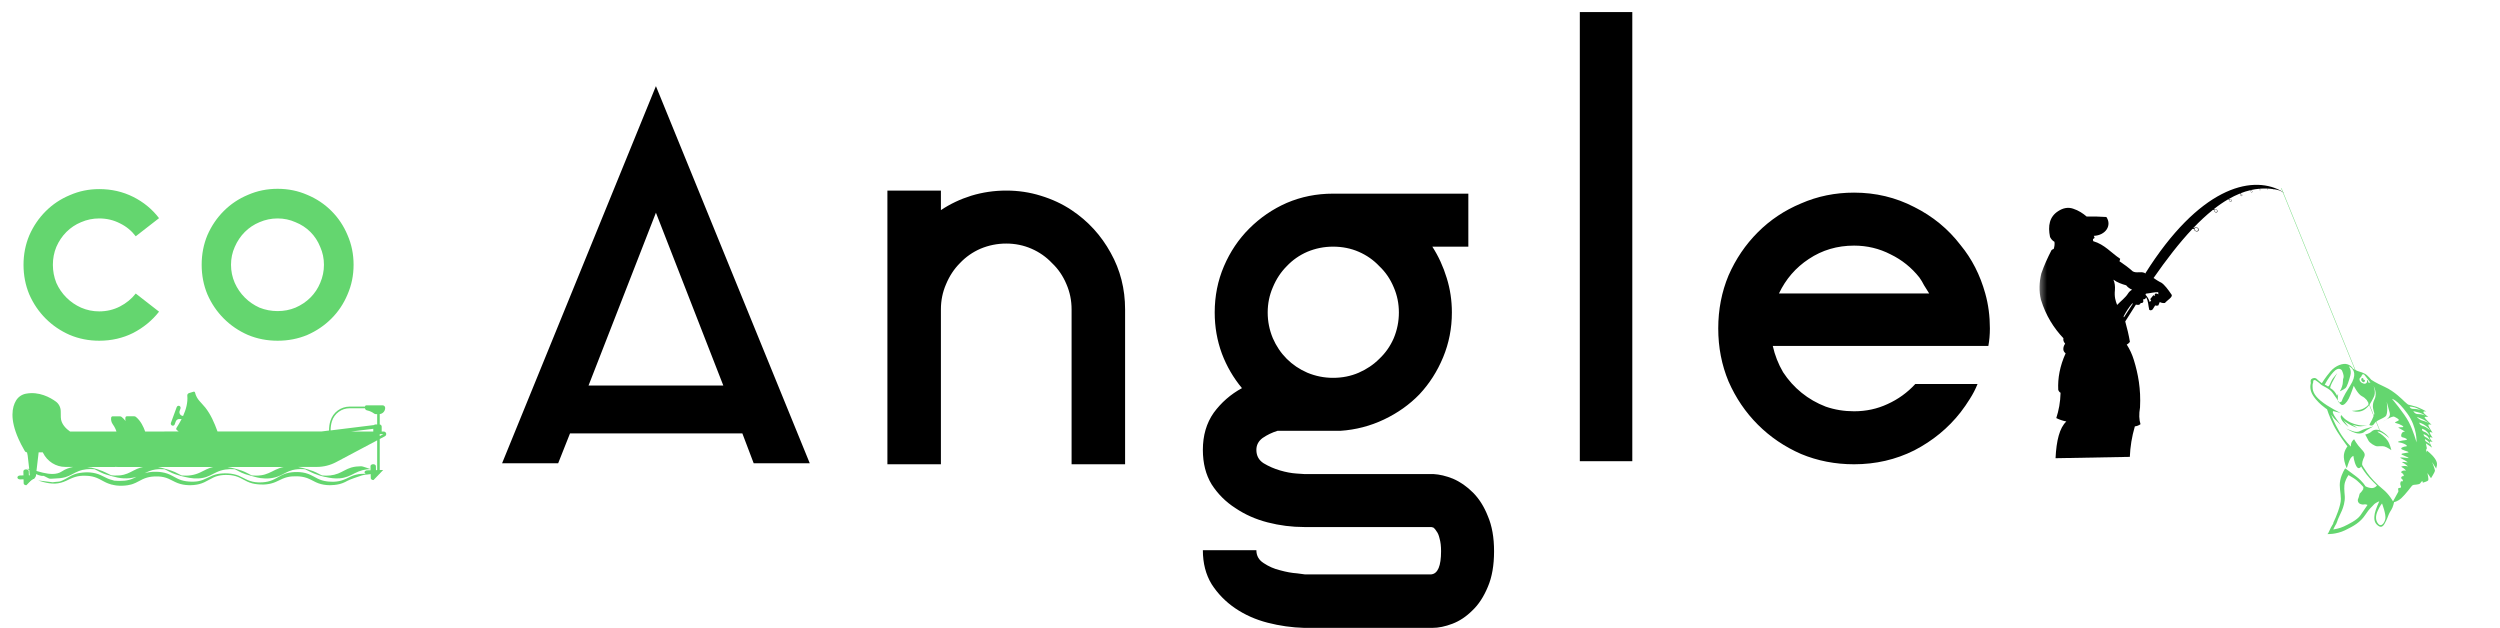
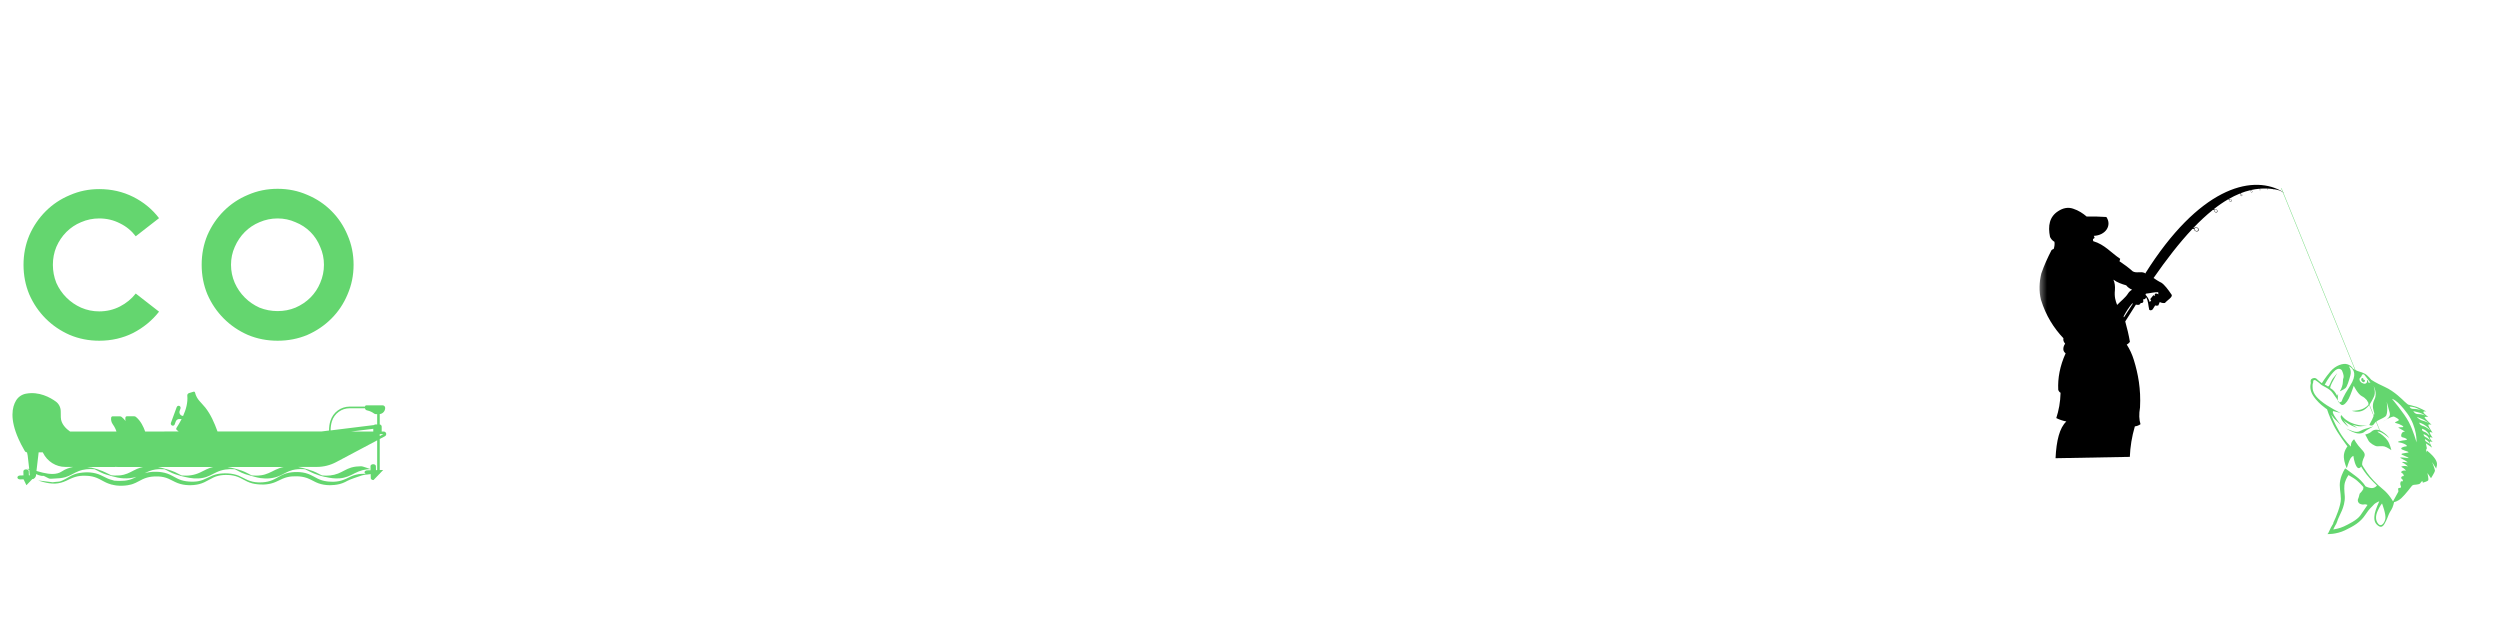
<svg xmlns="http://www.w3.org/2000/svg" width="378" height="95" viewBox="0 0 378 95" fill="none">
  <mask id="mask0_1_7874" style="mask-type:alpha" maskUnits="userSpaceOnUse" x="308" y="0" width="70" height="89">
    <rect x="308.376" width="69.624" height="88.219" fill="#AFE777" />
  </mask>
  <g mask="url(#mask0_1_7874)">
    <path fill-rule="evenodd" clip-rule="evenodd" d="M354.064 60.691C354.064 60.691 353.535 61.087 353.491 60.62C353.447 60.161 353.526 59.544 353.526 59.544L353.368 59.861C353.368 59.861 353.191 59.465 352.927 59.156C352.662 58.847 352.327 58.68 352.327 58.68C352.327 58.68 352.301 58.45 352.592 57.886C352.874 57.33 353.394 56.404 353.394 56.404C353.394 56.404 353.156 56.678 352.759 57.189C352.363 57.692 352.213 58.627 351.913 58.389C351.613 58.15 351.499 58.186 351.499 58.186C351.499 58.186 351.957 57.189 352.812 56.254C353.658 55.319 354.099 56.007 354.099 56.007C354.099 56.007 354.311 56.457 354.355 56.828C354.399 57.198 354.24 57.136 354.249 57.674C354.258 58.203 353.976 58.803 353.976 58.803L353.773 59.173C353.773 59.173 354.381 58.909 354.637 58.68C354.892 58.459 355.148 57.577 355.377 56.766C355.598 55.954 355.139 55.381 355.139 55.381C355.139 55.381 355.457 55.496 355.624 55.716C355.792 55.937 356.444 56.607 355.316 58.362C354.161 60.126 354.064 60.691 354.064 60.691ZM354.037 62.772C354.037 62.772 353.773 62.851 354.02 63.389C354.267 63.927 355.104 64.554 355.104 64.554L354.302 63.495C354.302 63.495 354.452 63.707 355.113 64.104C355.765 64.501 356.453 64.704 356.453 64.704L355.633 64.192C355.633 64.192 355.756 64.254 356.417 64.412C357.087 64.571 357.978 64.28 357.978 64.28C357.978 64.28 357.29 64.527 355.915 64.086C354.531 63.636 354.037 62.772 354.037 62.772ZM357.616 65.7C357.616 65.7 357.942 66.256 358.101 66.6C358.26 66.944 359.062 67.473 359.432 67.482C359.802 67.491 360.173 67.411 360.543 67.508C360.913 67.605 361.574 68.064 361.574 68.064C361.574 68.064 361.371 67.173 361.028 66.653C360.684 66.132 359.987 65.568 359.644 65.4C359.309 65.233 359.547 65.136 360.067 65.391C360.596 65.656 361.274 66.256 361.274 66.256C361.274 66.256 361.274 66.256 361.045 65.965C360.816 65.674 360.27 65.277 359.935 65.1C359.6 64.933 358.965 64.88 358.604 65.224C358.251 65.577 357.616 65.7 357.616 65.7ZM358.136 64.686L358.85 64.474C358.85 64.474 358.269 64.792 357.863 65.03C357.458 65.268 357.431 65.515 356.708 65.55C355.986 65.586 354.707 64.774 354.707 64.774C354.707 64.774 355.157 64.995 355.677 65.171C356.197 65.347 356.514 65.365 356.92 65.136C357.325 64.898 358.136 64.686 358.136 64.686ZM350.097 57.489C350.097 57.489 349.745 57.357 349.753 57.709C349.762 58.062 349.665 57.798 349.657 58.362C349.648 58.927 349.718 59.623 350.873 60.585C352.028 61.555 353.914 62.446 353.914 62.446L352.795 62.155C352.795 62.155 352.574 62.216 352.9 62.781C353.227 63.337 353.932 64.263 353.932 64.263L352.927 63.284L352.468 62.702C352.468 62.702 352.9 63.883 353.729 65.303C354.558 66.723 355.465 67.526 355.465 67.526C355.465 67.526 355.421 67.156 355.562 66.873C355.703 66.591 355.941 66.406 355.941 66.406C355.941 66.406 356.312 67.156 357.052 67.923C357.793 68.681 357.537 68.911 357.325 69.413C357.114 69.925 357.158 70.295 357.158 70.295C357.158 70.295 357.369 70.71 357.89 71.451C358.41 72.192 359.282 73.153 360.278 73.956C361.274 74.758 361.821 75.817 361.821 75.817C361.821 75.817 362.509 74.582 362.614 74.37C362.72 74.158 362.394 73.779 362.826 73.77C363.249 73.761 362.888 73.365 362.923 73.118C362.958 72.871 362.985 72.712 363.196 72.774C363.399 72.835 363.328 72.483 363.134 72.386C362.949 72.289 363.108 71.98 363.328 71.998C363.549 72.024 363.452 71.662 363.152 71.513C362.852 71.362 363.328 71.072 363.663 71.151C363.998 71.23 363.399 70.754 363.134 70.622C362.87 70.489 363.663 70.392 363.981 70.507C364.298 70.622 363.584 70.093 363.284 69.942C362.985 69.793 363.487 69.828 363.91 69.907C364.342 69.987 363.381 69.466 363.011 69.281C362.632 69.096 363.399 69.166 364.007 69.255C364.624 69.343 363.522 68.919 363.178 68.752C362.843 68.584 363.584 68.514 364.042 68.434C364.501 68.355 363.61 68.179 363.196 67.967C362.782 67.764 363.425 67.508 363.813 67.491C364.201 67.464 363.505 66.988 362.799 66.9C362.094 66.811 363.24 66.591 363.734 66.538C364.236 66.476 363.637 66.185 363.24 66.115C362.852 66.053 363.143 65.189 363.522 65.286C363.892 65.383 363.029 64.862 362.729 64.721C362.429 64.571 362.817 64.633 363.267 64.589C363.707 64.545 362.773 64.077 362.306 63.98C361.839 63.883 362.429 63.733 362.65 63.584C362.87 63.434 362.341 63.169 362.006 63.001C361.671 62.834 359.811 64.024 360.543 63.601C361.274 63.178 361.451 62.825 361.31 62.366C361.169 61.899 360.869 60.743 360.869 60.743C360.869 60.743 361.151 62.596 360.675 62.966C360.199 63.345 359.3 63.548 358.991 64.06C358.692 64.562 358.233 64.254 358.233 64.254C358.233 64.254 359.053 62.825 358.991 62.481C358.93 62.146 358.524 61.37 359.018 60.391C359.511 59.412 358.877 58.353 358.877 58.353C358.877 58.353 359.291 59.306 358.912 60.038C358.542 60.77 358.207 61.528 357.396 62.005C356.594 62.481 355.598 62.119 355.598 62.119C355.598 62.119 356.391 62.119 357.017 61.908C357.643 61.696 358.207 61.228 358.145 60.982C358.084 60.735 357.704 60.188 357.105 59.897C356.506 59.597 355.889 58.327 355.889 58.327C355.889 58.327 355.439 59.676 355.13 60.276C354.831 60.867 354.337 61.37 354.037 61.22C353.738 61.07 353.561 60.673 353.561 60.673C353.561 60.673 353.121 59.967 352.645 59.341C352.169 58.706 351.199 58.397 350.917 58.133C350.661 57.859 350.097 57.489 350.097 57.489ZM366.66 66.388C366.66 66.388 366.572 66.618 366.898 66.803C367.224 66.988 367.427 67.208 367.427 67.208C367.427 67.208 367.374 67.005 367.207 66.803C367.048 66.609 366.66 66.388 366.66 66.388ZM366.458 65.647C366.458 65.647 366.378 65.903 366.757 66.088C367.136 66.273 367.41 66.565 367.41 66.565C367.41 66.565 367.286 66.238 367.083 66.009C366.889 65.788 366.458 65.647 366.458 65.647ZM366.228 64.827C366.228 64.827 366.079 65.118 366.546 65.277C367.013 65.436 367.321 65.859 367.321 65.859C367.321 65.859 367.339 65.674 366.995 65.303C366.66 64.942 366.228 64.827 366.228 64.827ZM365.796 63.901C365.796 63.901 365.779 64.236 366.378 64.412C366.969 64.589 367.41 65.074 367.41 65.074C367.41 65.074 367.33 64.818 366.845 64.43C366.361 64.042 365.796 63.901 365.796 63.901ZM365.426 63.028C365.426 63.028 365.735 63.451 366.272 63.592C366.81 63.733 367.233 63.971 367.233 63.971C367.233 63.971 366.801 63.636 366.378 63.425C365.964 63.222 365.426 63.028 365.426 63.028ZM364.889 62.172C364.889 62.172 365.127 62.631 365.638 62.613C366.149 62.596 366.687 62.816 366.687 62.816C366.687 62.816 366.237 62.516 365.823 62.393C365.417 62.269 364.889 62.172 364.889 62.172ZM364.324 61.475C364.324 61.475 364.404 61.837 364.933 61.828C365.461 61.819 366.026 62.005 366.026 62.005C366.026 62.005 365.911 61.925 365.417 61.705C364.924 61.484 364.324 61.475 364.324 61.475ZM361.671 60.311C361.671 60.311 362.429 60.382 363.981 62.516C365.532 64.642 365.373 66.891 365.373 66.891C365.373 66.891 364.924 65.18 364.21 63.813C363.496 62.446 361.671 60.311 361.671 60.311ZM358.418 57.877C358.418 57.877 358.33 57.842 358.198 57.842C358.066 57.842 358.075 57.868 358.083 57.718C358.092 57.568 357.872 57.427 357.872 57.427C357.872 57.427 357.925 57.692 357.872 57.806C357.819 57.921 357.652 58.115 357.299 57.974C356.946 57.842 356.744 57.586 356.726 57.41C356.708 57.233 356.929 57.048 356.99 56.977C357.052 56.907 357.096 56.792 357.131 56.695C357.167 56.598 357.352 56.528 357.475 56.651C357.59 56.775 358.418 57.877 358.418 57.877ZM357.352 57.215C357.352 57.215 357.273 57.313 357.361 57.383C357.449 57.454 357.555 57.454 357.555 57.454C357.555 57.454 357.616 57.524 357.546 57.665C357.475 57.806 357.361 57.868 357.158 57.683C356.955 57.507 357.008 57.286 357.087 57.189C357.149 57.11 357.352 57.215 357.352 57.215ZM357.343 73.638C357.343 73.638 357.343 73.823 357.308 73.991C357.281 74.035 357.017 74.432 356.867 74.546C356.708 74.661 356.717 75.085 356.558 75.402C356.4 75.711 356.576 76.055 356.805 76.169C356.929 76.231 357.061 76.257 357.158 76.275C357.237 76.293 357.317 76.293 357.396 76.275C357.669 76.196 357.969 76.346 357.969 76.346C357.969 76.346 357.414 77.157 356.902 77.907C356.391 78.656 355.042 79.283 354.39 79.6C353.747 79.918 352.786 80.059 352.786 80.059C352.786 80.059 353.121 79.353 353.227 79.23C353.279 79.124 353.323 78.992 353.385 78.842C353.438 78.568 353.879 77.704 354.09 77.21C354.302 76.716 354.584 75.861 354.531 75.023C354.469 74.185 354.381 73.523 354.566 72.906C354.751 72.297 355.095 71.83 355.095 71.83C355.095 71.83 355.148 71.856 355.871 72.297C356.594 72.738 357.343 73.638 357.343 73.638ZM360.164 76.125C360.164 76.125 359.891 76.381 359.503 77.245C359.115 78.101 359.203 78.762 359.617 79.23C360.032 79.697 360.508 79.142 360.657 78.48C360.816 77.801 360.164 76.125 360.164 76.125ZM366.793 67.032L367.727 67.676C367.727 67.676 367.33 66.944 367.374 66.811C367.418 66.679 367.815 66.829 367.815 66.829C367.815 66.829 367.348 66.335 367.383 66.168C367.418 66.009 367.815 66.203 367.815 66.203C367.815 66.203 367.304 65.48 367.383 65.365C367.462 65.25 367.815 65.444 367.815 65.444C367.815 65.444 367.198 64.536 367.163 64.298C367.119 64.051 367.648 64.227 367.648 64.227C367.648 64.227 366.696 63.328 366.607 63.134C366.519 62.931 367.154 63.045 367.154 63.045C367.154 63.045 366.475 62.551 366.413 62.34C366.352 62.128 366.863 62.208 366.863 62.208C366.863 62.208 365.832 61.652 365.356 61.502C364.88 61.352 364.113 61.176 364.113 61.176C364.113 61.176 363.866 61.008 363.575 60.726C363.284 60.452 362.033 59.156 360.578 58.503C359.124 57.842 358.533 57.418 358.533 57.418C358.533 57.418 357.96 56.713 357.599 56.528C357.237 56.351 357.043 56.254 356.708 56.175C356.365 56.095 355.748 55.734 355.748 55.734C355.748 55.734 355.615 55.328 354.963 55.09C354.311 54.852 353.138 55.24 352.345 56.184C351.552 57.118 351.067 57.939 351.067 57.939C351.067 57.939 350.538 57.551 350.3 57.304C350.062 57.057 349.648 57.154 349.471 57.33C349.286 57.515 349.401 57.912 349.401 57.912C349.401 57.912 349.189 58.503 349.463 59.262C349.736 60.011 350.529 60.832 351.005 61.237C351.481 61.643 351.851 61.89 351.851 61.89C351.851 61.89 352.151 62.887 352.795 64.21C353.438 65.533 354.937 67.491 354.937 67.491C354.937 67.491 354.328 68.205 354.39 69.14C354.452 70.066 354.84 70.789 354.84 70.789C354.84 70.789 355.157 69.687 355.386 69.334C355.615 68.981 355.836 68.928 355.836 68.928C355.836 68.928 355.924 69.872 356.294 70.507C356.664 71.133 356.999 70.525 356.999 70.525C356.999 70.525 357.255 71.01 357.819 71.733C358.383 72.456 359.397 73.409 359.397 73.409C359.397 73.409 359.088 73.832 358.559 73.797C358.031 73.753 357.652 73.523 357.652 73.523C357.652 73.523 357.308 72.835 356.188 71.989C355.069 71.142 354.593 70.816 354.593 70.816C354.593 70.816 354.046 71.609 353.844 72.624C353.641 73.638 353.932 74.423 353.941 75.437C353.949 76.452 353.112 78.383 352.927 78.745C352.75 79.097 352.777 79.186 352.777 79.186C352.777 79.186 352.539 79.556 352.433 79.768C352.327 79.98 352.028 80.615 352.028 80.615L351.904 80.756C351.904 80.756 353.235 80.817 354.558 80.182C355.88 79.547 356.893 78.965 357.625 77.854C358.357 76.751 358.595 76.69 358.868 76.355C359.132 76.019 359.749 75.79 359.749 75.79C359.749 75.79 359.185 76.998 359.062 77.651C358.947 78.304 358.947 78.912 359.397 79.336C359.846 79.759 360.19 79.794 360.534 79.212C360.878 78.63 361.142 77.872 361.142 77.872C361.142 77.872 361.257 77.554 361.548 77.113C361.839 76.681 361.988 75.914 361.988 75.914C361.988 75.914 362.456 75.878 363.073 75.332C363.681 74.785 364.712 73.418 364.712 73.418C364.712 73.418 364.8 73.373 364.933 73.312C365.118 73.303 365.735 73.25 365.885 73.135C365.893 73.126 366.034 72.933 366.14 72.809C366.175 72.782 366.22 72.756 366.272 72.73C366.299 72.862 366.308 72.994 366.361 72.977C366.625 72.879 367.022 72.782 367.127 72.65C367.269 72.474 367.022 71.521 367.022 71.521L367.568 72.306C367.568 72.306 368.15 71.371 368.168 71.186C368.185 71.001 367.736 69.872 367.736 69.872L368.344 70.842C368.344 70.842 368.344 70.789 368.414 70.56C368.485 70.331 368.591 69.96 368.15 69.325C367.709 68.69 366.934 68.108 366.934 68.108L366.907 68.364L366.969 68.478C366.669 68.099 366.942 67.79 366.942 67.79L366.793 67.032ZM367.233 68.928L367.251 68.963L367.216 68.937C367.216 68.928 367.224 68.928 367.233 68.928Z" fill="#64D66F" />
    <path fill-rule="evenodd" clip-rule="evenodd" d="M309.966 35.834C309.619 34.144 309.873 32.76 311.211 31.917C311.928 31.449 312.678 31.296 313.437 31.546C314.297 31.824 314.94 32.264 315.496 32.736C316.518 32.718 317.513 32.746 318.485 32.81C319.35 34.084 318.383 35.579 316.583 35.663C316.625 35.778 316.717 35.876 316.685 35.987C316.629 36.051 316.551 36.098 316.463 36.135C316.444 36.251 316.458 36.362 316.5 36.468C318.226 36.964 319.212 38.237 320.567 39.126C320.554 39.269 320.517 39.394 320.456 39.496C321.151 39.964 321.831 40.45 322.46 41.02C322.997 41.344 323.659 41.024 324.205 41.242C324.584 41.395 324.293 41.45 324.367 41.339C332.455 28.477 340.262 26.416 344.834 28.819C345.028 28.921 345.116 28.995 345.278 29.125C345.287 29.134 345.25 29.125 345.246 29.143C345.241 29.162 345.227 29.176 345.209 29.176C345.19 29.171 345.181 29.153 345.186 29.134C345.19 29.12 345.2 29.106 345.209 29.102C345.209 29.097 345.213 29.092 345.209 29.088C344.765 28.81 344.593 28.741 343.825 28.606C343.834 28.606 343.825 28.625 343.825 28.629C343.844 28.639 343.853 28.662 343.853 28.685C343.848 28.713 343.825 28.736 343.802 28.731C343.779 28.727 343.765 28.699 343.77 28.671C343.774 28.648 343.788 28.634 343.802 28.629C343.802 28.62 343.802 28.616 343.797 28.606C343.474 28.555 343.145 28.523 342.826 28.509C342.835 28.518 342.844 28.527 342.849 28.541C342.877 28.546 342.9 28.574 342.904 28.611C342.909 28.653 342.881 28.69 342.849 28.69C342.816 28.694 342.789 28.662 342.784 28.62C342.784 28.588 342.793 28.565 342.816 28.551C342.816 28.537 342.807 28.523 342.798 28.509C342.418 28.495 342.039 28.5 341.66 28.532C341.673 28.546 341.687 28.555 341.697 28.569C341.734 28.569 341.771 28.606 341.78 28.657C341.789 28.713 341.761 28.764 341.72 28.773C341.673 28.782 341.632 28.745 341.623 28.69C341.613 28.648 341.627 28.611 341.655 28.588C341.65 28.565 341.641 28.551 341.623 28.537C341.192 28.574 340.762 28.643 340.331 28.741C340.355 28.754 340.378 28.768 340.392 28.787C340.452 28.778 340.517 28.824 340.544 28.893C340.577 28.977 340.549 29.06 340.484 29.088C340.419 29.111 340.341 29.065 340.308 28.986C340.285 28.926 340.294 28.866 340.327 28.824C340.318 28.791 340.294 28.773 340.262 28.754C339.744 28.875 339.225 29.041 338.712 29.245C338.753 29.259 338.79 29.278 338.818 29.305C338.888 29.287 338.966 29.333 339.003 29.412C339.05 29.5 339.026 29.602 338.952 29.639C338.878 29.676 338.786 29.63 338.74 29.541C338.707 29.477 338.712 29.403 338.744 29.356C338.726 29.315 338.689 29.291 338.638 29.278C338.082 29.505 337.532 29.773 336.986 30.088C337.027 30.093 337.064 30.102 337.101 30.116C337.175 30.069 337.282 30.093 337.356 30.171C337.439 30.259 337.453 30.384 337.379 30.449C337.31 30.518 337.185 30.5 337.101 30.412C337.041 30.347 337.018 30.264 337.037 30.194C337 30.153 336.949 30.139 336.884 30.143C336.148 30.569 335.417 31.074 334.691 31.648C334.741 31.648 334.792 31.653 334.839 31.667C334.927 31.602 335.065 31.611 335.172 31.699C335.292 31.801 335.324 31.958 335.246 32.056C335.167 32.153 335.005 32.148 334.885 32.051C334.797 31.977 334.755 31.87 334.774 31.782C334.723 31.736 334.663 31.727 334.584 31.736C333.589 32.533 332.599 33.449 331.623 34.477C331.678 34.468 331.734 34.463 331.789 34.463C331.882 34.352 332.067 34.329 332.233 34.412C332.418 34.51 332.502 34.704 332.428 34.852C332.349 35 332.141 35.042 331.956 34.945C331.822 34.875 331.738 34.746 331.734 34.625C331.66 34.584 331.576 34.584 331.488 34.616C329.499 36.727 327.541 39.265 325.616 42.038C326.009 42.297 326.393 42.557 326.801 42.747C327.268 43.047 327.8 43.751 328.342 44.548C328.573 44.913 327.675 45.39 327.337 45.812C326.986 45.853 326.759 45.77 326.56 45.663C326.486 45.835 326.412 46.011 326.338 46.182C326.171 46.238 326.009 46.238 325.857 46.182C325.732 46.381 325.607 46.58 325.486 46.775C325.325 46.932 325.153 46.965 324.968 46.849C324.806 46.219 324.825 45.427 324.487 44.955C324.427 45.159 324.283 45.279 324.024 45.27C324.158 45.617 324.029 45.877 323.672 45.807C323.608 46.053 323.409 46.136 323.099 46.085C323.048 46.076 322.997 46.066 322.951 46.053C322.409 46.891 321.872 47.747 321.336 48.604C321.618 49.618 321.868 50.641 322.044 51.692C321.914 51.849 321.775 51.993 321.562 52.099C322.02 52.808 322.381 53.586 322.641 54.438C323.284 56.535 323.719 58.813 323.571 61.61C323.395 62.628 323.427 63.462 323.645 64.138C323.386 64.328 323.099 64.429 322.789 64.471C322.331 66.031 322.09 67.564 322.03 69.078C318.286 69.147 314.543 69.212 310.799 69.282C310.924 66.615 311.414 64.661 312.432 63.73C311.9 63.619 311.391 63.457 310.91 63.212C311.289 62.054 311.525 60.795 311.558 59.387C311.4 59.299 311.276 59.156 311.206 58.943C311.118 57.151 311.465 55.317 312.321 53.428C311.669 52.951 312.113 52.141 312.247 51.961C312.067 51.734 311.919 51.493 311.988 51.141C310.54 49.613 309.346 47.747 308.592 45.325C308.272 44.025 308.323 42.7 308.647 41.353C309.077 40.107 309.61 38.945 310.188 37.825C310.276 37.746 310.378 37.677 310.521 37.64C310.637 37.278 310.688 36.922 310.632 36.561C310.322 36.389 310.123 36.139 309.966 35.834ZM322.492 45.904C322.465 45.89 322.437 45.877 322.409 45.863C321.914 46.409 321.488 47.085 321.09 47.83L321.137 47.988C321.586 47.284 322.039 46.59 322.492 45.904ZM343.779 28.671C343.784 28.648 343.802 28.634 343.821 28.634C343.839 28.639 343.853 28.657 343.848 28.68C343.844 28.703 343.825 28.717 343.807 28.717C343.784 28.713 343.774 28.694 343.779 28.671ZM345.19 29.125C345.195 29.111 345.204 29.097 345.218 29.102C345.232 29.106 345.241 29.12 345.237 29.134C345.232 29.153 345.223 29.162 345.209 29.157C345.195 29.157 345.19 29.143 345.19 29.125ZM342.793 28.611C342.789 28.578 342.812 28.551 342.835 28.546C342.863 28.546 342.886 28.569 342.886 28.602C342.886 28.634 342.867 28.662 342.844 28.666C342.821 28.671 342.798 28.643 342.793 28.611ZM341.632 28.68C341.623 28.634 341.646 28.592 341.683 28.588C341.72 28.583 341.752 28.611 341.761 28.657C341.771 28.703 341.747 28.745 341.71 28.75C341.673 28.754 341.641 28.722 341.632 28.68ZM340.322 28.972C340.299 28.907 340.318 28.838 340.373 28.819C340.424 28.801 340.489 28.838 340.512 28.903C340.535 28.967 340.517 29.037 340.461 29.055C340.41 29.074 340.345 29.037 340.322 28.972ZM338.763 29.523C338.726 29.449 338.744 29.37 338.804 29.342C338.86 29.315 338.939 29.347 338.971 29.421C339.008 29.495 338.989 29.574 338.929 29.602C338.874 29.63 338.8 29.597 338.763 29.523ZM337.12 30.38C337.051 30.31 337.046 30.208 337.101 30.157C337.157 30.102 337.259 30.116 337.324 30.185C337.388 30.255 337.398 30.356 337.342 30.407C337.287 30.463 337.189 30.449 337.12 30.38ZM334.908 32.005C334.811 31.926 334.788 31.796 334.848 31.722C334.913 31.644 335.042 31.648 335.139 31.727C335.237 31.806 335.26 31.935 335.2 32.009C335.13 32.088 335.001 32.084 334.908 32.005ZM331.974 34.889C331.826 34.811 331.757 34.653 331.822 34.537C331.882 34.417 332.053 34.385 332.201 34.463C332.349 34.542 332.418 34.7 332.354 34.815C332.289 34.931 332.122 34.963 331.974 34.889ZM326.389 44.497C326.218 44.423 325.963 44.321 325.843 44.432C325.764 44.501 325.806 44.654 325.861 44.765C325.773 44.7 325.685 44.645 325.584 44.645C325.431 44.83 325.278 45.015 325.13 45.2C325.126 45.293 325.176 45.367 325.26 45.432C325.186 45.511 325.112 45.594 325.038 45.673C324.922 45.247 324.603 44.77 324.427 44.594C324.39 44.525 324.408 44.46 324.468 44.4C325.093 44.344 325.713 44.154 326.338 44.177C326.292 44.339 326.333 44.427 326.389 44.497ZM319.549 42.284C320.146 42.719 320.808 42.95 321.479 43.14C321.761 43.501 322.067 43.659 322.372 43.807C322.095 43.95 321.896 44.159 321.743 44.4C321.382 44.987 320.655 45.538 320.109 46.108C319.873 45.515 319.665 44.886 319.776 43.844C319.818 43.279 319.753 42.751 319.549 42.284Z" fill="black" />
    <path d="M344.932 28.446L359.837 65.131" stroke="#64D66F" stroke-width="0.062" stroke-miterlimit="10" />
  </g>
  <path d="M14.999 47.081C16.13 47.081 17.174 46.834 18.132 46.341C19.089 45.848 19.886 45.195 20.524 44.383L24.048 47.124C23.004 48.458 21.699 49.531 20.133 50.343C18.567 51.127 16.855 51.518 14.999 51.518C13.433 51.518 11.954 51.228 10.562 50.648C9.169 50.039 7.951 49.212 6.907 48.168C5.863 47.124 5.036 45.906 4.427 44.514C3.847 43.121 3.557 41.628 3.557 40.033C3.557 38.467 3.847 36.987 4.427 35.595C5.036 34.203 5.863 32.985 6.907 31.941C7.951 30.896 9.169 30.084 10.562 29.504C11.954 28.895 13.433 28.591 14.999 28.591C16.855 28.591 18.567 28.982 20.133 29.765C21.699 30.549 23.004 31.622 24.048 32.985L20.524 35.726C19.886 34.885 19.089 34.232 18.132 33.768C17.174 33.275 16.13 33.028 14.999 33.028C14.042 33.028 13.129 33.217 12.258 33.594C11.417 33.942 10.678 34.435 10.04 35.073C9.402 35.711 8.894 36.465 8.517 37.335C8.169 38.176 7.995 39.075 7.995 40.033C7.995 40.99 8.169 41.903 8.517 42.773C8.894 43.615 9.402 44.354 10.04 44.992C10.678 45.63 11.417 46.138 12.258 46.515C13.129 46.892 14.042 47.081 14.999 47.081ZM41.977 28.547C43.572 28.547 45.066 28.852 46.458 29.461C47.85 30.041 49.068 30.853 50.112 31.897C51.157 32.941 51.969 34.159 52.549 35.552C53.158 36.944 53.462 38.438 53.462 40.033C53.462 41.628 53.158 43.121 52.549 44.514C51.969 45.906 51.157 47.124 50.112 48.168C49.068 49.212 47.85 50.039 46.458 50.648C45.066 51.228 43.572 51.518 41.977 51.518C40.382 51.518 38.888 51.228 37.496 50.648C36.104 50.039 34.886 49.212 33.842 48.168C32.797 47.124 31.971 45.906 31.362 44.514C30.782 43.121 30.492 41.628 30.492 40.033C30.492 38.438 30.782 36.944 31.362 35.552C31.971 34.159 32.797 32.941 33.842 31.897C34.886 30.853 36.104 30.041 37.496 29.461C38.888 28.852 40.382 28.547 41.977 28.547ZM41.977 47.037C42.934 47.037 43.833 46.863 44.674 46.515C45.544 46.138 46.298 45.63 46.937 44.992C47.575 44.354 48.068 43.615 48.416 42.773C48.793 41.903 48.981 40.99 48.981 40.033C48.981 39.075 48.793 38.176 48.416 37.335C48.068 36.465 47.575 35.711 46.937 35.073C46.298 34.435 45.544 33.942 44.674 33.594C43.833 33.217 42.934 33.028 41.977 33.028C41.02 33.028 40.106 33.217 39.236 33.594C38.395 33.942 37.656 34.435 37.017 35.073C36.379 35.711 35.872 36.465 35.495 37.335C35.118 38.176 34.929 39.075 34.929 40.033C34.929 40.99 35.118 41.903 35.495 42.773C35.872 43.615 36.379 44.354 37.017 44.992C37.656 45.63 38.395 46.138 39.236 46.515C40.106 46.863 41.02 47.037 41.977 47.037Z" fill="#64D66F" />
-   <path d="M75.917 70.042L99.176 13.022L122.435 70.042H113.956L112.245 65.531H86.185L84.396 70.042H75.917ZM88.986 58.296H109.366L99.176 32.159L88.986 58.296ZM162.024 31.77C164.513 33.429 166.484 35.581 167.936 38.226C169.388 40.819 170.114 43.672 170.114 46.783V70.198H162.024V61.719V46.783C162.024 45.435 161.764 44.164 161.246 42.971C160.727 41.727 160.001 40.664 159.068 39.782C158.186 38.849 157.149 38.123 155.956 37.604C154.763 37.085 153.493 36.826 152.144 36.826C150.796 36.826 149.499 37.085 148.255 37.604C147.062 38.123 146.025 38.849 145.143 39.782C144.262 40.664 143.561 41.727 143.043 42.971C142.524 44.164 142.265 45.435 142.265 46.783V61.719V70.198H134.175V46.783V28.814H142.265V31.77C143.665 30.836 145.195 30.11 146.855 29.592C148.566 29.073 150.329 28.814 152.144 28.814C153.959 28.814 155.697 29.073 157.356 29.592C159.068 30.11 160.623 30.836 162.024 31.77ZM216.723 71.676C217.657 71.728 218.642 71.961 219.679 72.376C220.768 72.843 221.78 73.543 222.713 74.476C223.647 75.41 224.399 76.603 224.969 78.055C225.591 79.507 225.902 81.27 225.902 83.344C225.902 85.471 225.591 87.26 224.969 88.712C224.347 90.216 223.569 91.409 222.635 92.29C221.702 93.224 220.691 93.898 219.601 94.313C218.512 94.728 217.501 94.935 216.568 94.935H197.198C195.331 94.883 193.49 94.624 191.675 94.157C189.86 93.691 188.226 92.965 186.774 91.979C185.322 90.994 184.129 89.775 183.196 88.323C182.314 86.871 181.873 85.16 181.873 83.189H189.964C189.964 84.019 190.327 84.667 191.053 85.134C191.831 85.652 192.66 86.015 193.542 86.223C194.475 86.482 195.331 86.638 196.109 86.689C196.887 86.793 197.276 86.845 197.276 86.845H216.412C217.397 86.741 217.89 85.574 217.89 83.344C217.89 82.567 217.812 81.918 217.657 81.4C217.553 80.933 217.397 80.57 217.19 80.311C217.034 80.051 216.879 79.87 216.723 79.766C216.568 79.714 216.464 79.688 216.412 79.688H197.198C195.331 79.688 193.49 79.455 191.675 78.988C189.86 78.522 188.226 77.795 186.774 76.81C185.322 75.877 184.129 74.684 183.196 73.232C182.314 71.78 181.873 70.042 181.873 68.02C181.873 65.842 182.418 63.975 183.507 62.419C184.648 60.863 186.074 59.618 187.785 58.685C186.489 57.129 185.478 55.392 184.752 53.473C184.026 51.502 183.663 49.428 183.663 47.25C183.663 44.761 184.129 42.427 185.063 40.249C185.996 38.071 187.267 36.178 188.874 34.57C190.534 32.911 192.427 31.614 194.553 30.681C196.731 29.747 199.065 29.28 201.554 29.28H201.865H222.013V37.293H216.568C217.501 38.745 218.227 40.327 218.746 42.038C219.264 43.698 219.524 45.435 219.524 47.25C219.524 49.636 219.083 51.891 218.201 54.018C217.32 56.144 216.127 58.011 214.623 59.618C213.119 61.174 211.33 62.445 209.255 63.43C207.181 64.416 204.977 64.986 202.643 65.142H201.554H193.153C192.323 65.401 191.571 65.764 190.897 66.231C190.275 66.697 189.964 67.294 189.964 68.02C189.964 68.901 190.327 69.576 191.053 70.042C191.831 70.509 192.66 70.872 193.542 71.131C194.424 71.391 195.253 71.546 196.031 71.598C196.809 71.65 197.198 71.676 197.198 71.676H216.723ZM201.554 37.293C200.206 37.293 198.909 37.552 197.665 38.071C196.472 38.589 195.435 39.315 194.553 40.249C193.672 41.13 192.971 42.194 192.453 43.438C191.934 44.631 191.675 45.902 191.675 47.25C191.675 48.598 191.934 49.895 192.453 51.139C192.971 52.332 193.672 53.369 194.553 54.251C195.435 55.133 196.472 55.833 197.665 56.351C198.909 56.87 200.206 57.129 201.554 57.129C202.954 57.129 204.251 56.87 205.444 56.351C206.637 55.833 207.674 55.133 208.555 54.251C209.489 53.369 210.215 52.332 210.733 51.139C211.252 49.895 211.511 48.598 211.511 47.25C211.511 45.902 211.252 44.631 210.733 43.438C210.215 42.194 209.489 41.13 208.555 40.249C207.674 39.315 206.637 38.589 205.444 38.071C204.251 37.552 202.954 37.293 201.554 37.293ZM238.869 69.731V1.821H246.804V69.731H238.869ZM283.68 52.306H268.044C268.355 53.706 268.874 55.029 269.6 56.274C270.378 57.466 271.311 58.504 272.4 59.385C273.489 60.267 274.708 60.967 276.056 61.486C277.405 61.952 278.831 62.186 280.335 62.186C282.15 62.186 283.835 61.823 285.391 61.097C286.999 60.37 288.399 59.359 289.592 58.063H291.07H299.004C298.693 58.841 298.304 59.593 297.838 60.319C297.423 60.993 296.956 61.667 296.437 62.341C294.57 64.727 292.237 66.646 289.436 68.098C286.636 69.498 283.602 70.198 280.335 70.198C277.483 70.198 274.812 69.679 272.322 68.642C269.833 67.553 267.655 66.075 265.788 64.208C263.921 62.341 262.443 60.163 261.354 57.674C260.317 55.184 259.798 52.514 259.798 49.661C259.798 46.809 260.317 44.138 261.354 41.649C262.443 39.16 263.921 36.982 265.788 35.115C267.655 33.248 269.833 31.796 272.322 30.759C274.812 29.669 277.483 29.125 280.335 29.125C283.602 29.125 286.636 29.851 289.436 31.303C292.237 32.703 294.57 34.622 296.437 37.059C298.149 39.134 299.393 41.571 300.171 44.372C300.638 46.031 300.871 47.794 300.871 49.661C300.871 50.595 300.794 51.477 300.638 52.306H292.548H283.68ZM280.335 37.137C277.794 37.137 275.512 37.812 273.489 39.16C271.519 40.456 270.015 42.194 268.978 44.372H287.103H291.692C291.433 43.957 291.174 43.542 290.914 43.127C290.707 42.712 290.473 42.323 290.214 41.96C289.021 40.456 287.569 39.289 285.858 38.46C284.147 37.578 282.306 37.137 280.335 37.137Z" fill="black" />
  <mask id="mask1_1_7874" style="mask-type:alpha" maskUnits="userSpaceOnUse" x="0" y="40" width="71" height="53">
    <rect y="40.271" width="70.376" height="52.105" fill="#AFE777" />
  </mask>
  <g mask="url(#mask1_1_7874)">
    <path d="M40.718 65.246H32.89C32.399 63.896 31.871 62.683 31.046 61.629C30.89 61.432 30.712 61.243 30.548 61.061C30.266 60.757 29.968 60.439 29.767 60.075C29.641 59.848 29.544 59.605 29.492 59.362C29.485 59.309 29.448 59.272 29.411 59.241C29.366 59.218 29.314 59.211 29.262 59.226L28.571 59.438C28.407 59.491 28.303 59.651 28.318 59.817C28.422 60.871 28.117 61.94 27.686 62.888C27.299 62.888 27.032 62.494 27.166 62.122L27.292 61.773C27.352 61.614 27.27 61.432 27.114 61.371C26.957 61.311 26.779 61.394 26.72 61.553L25.842 63.942C25.783 64.101 25.865 64.283 26.021 64.343C26.058 64.359 26.095 64.366 26.125 64.366C26.251 64.366 26.37 64.29 26.415 64.161L26.578 63.722C26.66 63.502 26.868 63.358 27.099 63.358H27.463C27.21 63.851 26.935 64.305 26.682 64.7C26.616 64.806 26.638 64.942 26.734 65.018L27.024 65.246H21.947C21.716 64.571 21.285 63.631 20.535 63.024C20.46 62.971 20.371 62.941 20.282 62.941H19.181C19.077 62.941 18.981 63.017 18.966 63.13C18.936 63.305 18.944 63.479 18.981 63.654C18.81 63.426 18.609 63.214 18.379 63.032C18.304 62.979 18.215 62.948 18.126 62.948H17.026C16.922 62.948 16.825 63.024 16.81 63.138C16.75 63.487 16.84 63.851 17.048 64.146C17.345 64.556 17.516 64.942 17.613 65.261H15.123M14.662 65.246H10.588C10.015 64.844 9.22 64.108 9.198 63.123C9.19 62.751 9.183 62.425 9.183 62.168C9.175 61.591 8.9 61.053 8.447 60.719C7.614 60.113 5.912 59.143 3.905 59.529C3.28 59.651 2.737 60.03 2.418 60.575C1.845 61.538 1.444 63.32 2.797 66.36C3.05 66.921 3.325 67.467 3.637 67.998C3.674 68.066 3.711 68.126 3.748 68.195C3.823 68.316 3.949 68.392 4.083 68.392L4.187 68.892L4.44 71.106C4.462 73.168 5.436 72.326 5.436 71.872L5.845 68.392H6.469L6.506 68.468C7.146 69.772 8.454 70.598 9.882 70.598H11.071C10.469 70.727 9.889 70.916 9.361 71.273C7.778 72.349 4.968 70.848 4.135 70.878C4.157 70.894 5.718 72.091 6.581 71.947C6.767 72.001 7.272 72.311 7.428 72.357C7.659 72.417 7.986 72.357 8.224 72.357C8.722 72.349 9.391 72.289 9.874 72.152C10.58 71.947 11.19 71.508 11.874 71.242C12.639 70.939 13.487 70.871 14.305 70.954C14.439 71.015 14.572 71.083 14.699 71.151C15.011 71.318 15.323 71.485 15.658 71.614C15.918 71.712 16.186 71.796 16.453 71.864C16.609 71.909 16.758 71.955 16.914 72.001C17.494 72.16 18.096 72.304 18.698 72.326C19.367 72.357 20.007 72.289 20.631 72.091C20.482 72.167 20.341 72.243 20.2 72.311C20.088 72.357 19.977 72.41 19.865 72.448C19.806 72.471 19.754 72.486 19.694 72.508L19.523 72.554C19.062 72.683 18.572 72.713 18.081 72.713C18 72.713 17.918 72.713 17.843 72.706C17.769 72.706 17.695 72.713 17.628 72.698C17.553 72.675 17.479 72.683 17.397 72.69C17.33 72.698 17.271 72.668 17.197 72.653C17.13 72.637 17.07 72.607 17.003 72.592C16.884 72.561 16.765 72.531 16.654 72.493C16.594 72.471 16.542 72.455 16.483 72.433L16.312 72.364C16.253 72.342 16.2 72.311 16.141 72.288L15.97 72.205C15.739 72.091 15.509 71.97 15.256 71.856C14.758 71.621 14.201 71.485 13.658 71.439L13.457 71.424C13.39 71.417 13.323 71.424 13.257 71.417H13.056C12.989 71.417 12.922 71.417 12.855 71.424L12.454 71.455L12.052 71.508C11.918 71.538 11.785 71.568 11.651 71.591C11.517 71.637 11.391 71.667 11.257 71.712C11.13 71.766 11.004 71.811 10.885 71.872C10.826 71.902 10.759 71.932 10.699 71.963L10.521 72.061C10.053 72.319 9.629 72.599 9.146 72.766C8.885 72.857 8.692 72.819 8.41 72.865C8.372 72.88 8.008 72.918 7.964 72.918C7.837 72.925 5.889 72.63 5.77 72.66C5.934 72.675 7.042 73.145 8.328 73.123C8.625 73.107 8.923 73.062 9.212 72.986C9.733 72.85 10.216 72.599 10.677 72.379C11.145 72.167 11.614 72.016 12.112 71.963L12.483 71.932H12.863C12.922 71.932 12.989 71.932 13.048 71.94L13.234 71.947C13.294 71.955 13.361 71.955 13.42 71.963L13.606 71.985C14.097 72.053 14.557 72.198 15.004 72.425C15.227 72.539 15.45 72.668 15.688 72.789L15.866 72.88C15.925 72.91 15.985 72.941 16.052 72.971L16.245 73.054C16.312 73.085 16.379 73.107 16.438 73.13C16.58 73.183 16.721 73.229 16.862 73.266C16.914 73.282 16.974 73.289 17.033 73.297C17.078 73.304 17.115 73.312 17.152 73.327C17.197 73.342 17.264 73.358 17.308 73.358C17.345 73.358 17.39 73.373 17.427 73.38C17.501 73.388 17.568 73.395 17.643 73.411C17.784 73.426 17.925 73.433 18.066 73.441C18.609 73.456 19.167 73.426 19.717 73.282L19.925 73.229C19.992 73.206 20.059 73.183 20.126 73.16C20.259 73.115 20.386 73.054 20.512 73.001C20.765 72.888 21.003 72.759 21.226 72.637C21.679 72.387 22.11 72.22 22.586 72.129C23.055 72.038 23.56 72.023 24.051 72.046C24.541 72.076 25.01 72.182 25.456 72.372C25.902 72.561 26.355 72.85 26.876 73.047C27.396 73.244 27.954 73.342 28.496 73.358C28.63 73.358 28.764 73.365 28.905 73.358L29.307 73.335C29.44 73.32 29.574 73.297 29.708 73.282C29.775 73.274 29.842 73.259 29.909 73.244L30.11 73.198C30.645 73.069 31.143 72.812 31.596 72.554C32.05 72.296 32.496 72.061 32.986 71.947C33.113 71.925 33.232 71.887 33.358 71.872C33.484 71.856 33.611 71.834 33.737 71.826L34.116 71.811C34.243 71.811 34.369 71.811 34.496 71.819C35.008 71.834 35.514 71.932 35.982 72.114C36.458 72.304 36.897 72.592 37.38 72.812C37.618 72.925 37.878 73.016 38.131 73.085C38.257 73.123 38.391 73.145 38.525 73.168C38.659 73.191 38.792 73.206 38.919 73.221C39.186 73.244 39.447 73.267 39.714 73.259H39.915C39.982 73.259 40.049 73.251 40.116 73.244L40.316 73.229C40.383 73.221 40.45 73.213 40.517 73.198L40.718 73.168C40.785 73.153 40.852 73.138 40.919 73.123C40.986 73.107 41.052 73.092 41.119 73.069L41.313 73.009C41.342 73.001 41.38 72.986 41.409 72.978L41.506 72.941L41.692 72.865C41.811 72.812 41.937 72.759 42.056 72.698C42.294 72.584 42.524 72.471 42.755 72.372C42.874 72.326 42.985 72.273 43.104 72.243C43.164 72.228 43.223 72.205 43.275 72.19L43.453 72.144C43.922 72.023 44.42 72.008 44.918 72.016C45.416 72.031 45.899 72.099 46.36 72.258C46.42 72.281 46.472 72.296 46.531 72.319L46.702 72.395C46.762 72.417 46.814 72.448 46.873 72.471L47.044 72.554C47.275 72.668 47.505 72.796 47.75 72.91C48.241 73.145 48.799 73.289 49.341 73.335L49.542 73.35C49.609 73.358 49.676 73.358 49.743 73.358H49.944C50.01 73.358 50.077 73.358 50.144 73.35L50.546 73.327L50.947 73.274C51.081 73.251 51.215 73.221 51.349 73.191C51.475 73.153 51.609 73.115 51.742 73.069C51.869 73.016 51.995 72.971 52.122 72.91C52.181 72.88 52.248 72.85 52.307 72.819L52.486 72.721C52.954 72.463 54.158 72.076 54.642 71.909C55.117 71.735 56.917 71.546 57.437 71.5L55.37 71.652C54.85 71.621 54.315 71.644 53.794 71.781C53.274 71.909 52.791 72.167 52.33 72.387C51.869 72.599 51.393 72.751 50.902 72.804L50.531 72.834H50.152C50.092 72.834 50.025 72.834 49.966 72.827L49.78 72.819C49.72 72.812 49.654 72.812 49.594 72.804L49.408 72.781C48.918 72.721 48.449 72.577 48.011 72.357C47.788 72.251 47.565 72.122 47.327 71.993L47.148 71.902C47.089 71.872 47.029 71.841 46.962 71.811L46.777 71.728C46.71 71.697 46.643 71.682 46.583 71.652C46.323 71.553 46.048 71.485 45.773 71.439C45.498 71.401 45.223 71.371 44.955 71.371C44.413 71.364 43.862 71.409 43.327 71.561L43.126 71.621C43.059 71.644 43 71.674 42.933 71.697C42.799 71.743 42.68 71.803 42.554 71.864C42.309 71.985 42.078 72.122 41.855 72.251C41.409 72.516 40.963 72.713 40.472 72.819C39.982 72.925 39.469 72.956 38.963 72.933C38.458 72.91 37.96 72.796 37.484 72.599C37.246 72.501 37.023 72.379 36.785 72.258C36.555 72.137 36.317 72.023 36.072 71.917C35.826 71.819 35.566 71.735 35.306 71.69C35.172 71.667 35.046 71.637 34.912 71.621C34.778 71.606 34.652 71.584 34.518 71.584C34.384 71.576 34.25 71.568 34.124 71.568L33.722 71.576C33.589 71.584 33.455 71.599 33.321 71.606C33.187 71.621 33.053 71.644 32.919 71.667C32.392 71.766 31.886 71.993 31.418 72.228C30.95 72.463 30.496 72.66 30.005 72.751L29.82 72.781C29.76 72.789 29.701 72.804 29.634 72.804C29.507 72.812 29.388 72.827 29.262 72.827H28.883C28.756 72.827 28.63 72.812 28.511 72.804C28.013 72.766 27.537 72.668 27.084 72.478C26.861 72.379 26.638 72.273 26.415 72.144C26.184 72.023 25.954 71.887 25.701 71.773C25.448 71.652 25.181 71.568 24.913 71.493C24.779 71.455 24.638 71.432 24.504 71.409C24.37 71.386 24.229 71.371 24.095 71.356C23.82 71.341 23.545 71.318 23.278 71.333L23.07 71.341C23.003 71.349 22.928 71.356 22.861 71.364L22.653 71.386C22.586 71.394 22.512 71.409 22.445 71.417L22.237 71.455C22.17 71.47 22.103 71.493 22.029 71.508C21.977 71.523 21.917 71.538 21.865 71.553C22.378 71.295 22.891 71.076 23.478 70.992C23.947 70.924 24.437 70.916 24.913 70.962C24.987 71 25.062 71.038 25.136 71.076C25.448 71.235 25.753 71.409 26.073 71.546C26.326 71.659 26.593 71.743 26.861 71.819C26.943 71.864 27.864 72.107 27.968 72.114C28.861 72.326 29.745 72.433 30.667 72.258C31.418 72.122 32.042 71.735 32.719 71.409C33.589 70.992 34.533 70.871 35.484 70.954C35.499 70.954 35.507 70.954 35.521 70.962C35.536 70.969 35.551 70.977 35.574 70.985C35.901 71.144 36.205 71.326 36.532 71.477C36.919 71.659 37.321 71.773 37.722 71.879C38.272 72.031 38.822 72.205 39.387 72.288C40.346 72.425 41.365 72.342 42.257 71.947C42.926 71.652 43.528 71.242 44.249 71.068C44.755 70.947 45.282 70.909 45.795 70.931C45.914 70.939 46.026 70.947 46.145 70.962C46.747 71.242 47.312 71.584 47.959 71.773C47.988 71.781 48.018 71.788 48.048 71.803C48.003 71.826 49.312 72.182 49.237 72.122C49.943 72.289 50.65 72.387 51.401 72.319C52.218 72.251 52.91 71.94 53.623 71.561C54.426 71.136 55.229 70.931 56.136 70.924C55.898 70.924 55.593 70.765 55.363 70.704C55.132 70.643 54.82 70.499 54.582 70.499C54.084 70.507 53.594 70.552 53.118 70.689C52.404 70.894 51.802 71.333 51.118 71.599C50.352 71.902 49.505 71.97 48.687 71.887C48.553 71.826 48.419 71.758 48.293 71.69C47.981 71.523 47.669 71.356 47.334 71.227C47.074 71.129 46.806 71.045 46.539 70.969C46.219 70.871 45.594 70.697 45.617 70.727C45.431 70.681 45.245 70.636 45.059 70.598H47.914C48.918 70.598 49.921 70.348 50.813 69.878L57.028 66.58V71.561H57.415V66.375L58.195 65.966C58.359 65.882 58.433 65.693 58.381 65.511C58.329 65.352 58.18 65.246 58.009 65.246H57.712V64.51C57.712 64.336 57.578 64.192 57.415 64.177V62.607C57.876 62.562 58.24 62.16 58.24 61.675C58.24 61.569 58.195 61.478 58.128 61.402C58.061 61.334 57.965 61.288 57.868 61.288H55.393C55.281 61.288 55.192 61.371 55.184 61.478H52.873C51.534 61.478 50.36 62.342 49.958 63.631C49.817 64.078 49.75 64.563 49.75 65.094L48.605 65.238H41.164M57.415 65.64H57.972L57.415 65.936V65.64ZM53.096 65.246L56.441 64.836V65.246H53.096ZM49.988 65.079C49.988 64.586 50.055 64.131 50.181 63.714C50.553 62.524 51.638 61.728 52.873 61.728H55.184C55.207 61.88 55.318 62.008 55.467 62.039C55.98 62.152 56.344 62.357 56.582 62.539C56.649 62.584 56.723 62.615 56.805 62.615H57.028V64.177H56.768C56.679 64.177 56.604 64.215 56.545 64.268L49.988 65.079ZM34.369 70.606H42.911C42.472 70.689 42.041 70.841 41.625 71.045C40.933 71.394 40.287 71.75 39.506 71.856C39.038 71.925 38.547 71.932 38.071 71.887C37.997 71.849 37.923 71.811 37.848 71.773C37.536 71.614 37.231 71.439 36.912 71.303C36.659 71.189 36.391 71.106 36.124 71.03C36.042 70.985 35.12 70.742 35.016 70.734C34.8 70.681 34.585 70.636 34.369 70.606ZM23.872 70.606H32.243C31.522 70.757 30.92 71.121 30.258 71.439C29.388 71.856 28.437 71.978 27.485 71.894C27.478 71.894 27.463 71.894 27.456 71.887C27.441 71.879 27.426 71.872 27.404 71.864C27.076 71.705 26.764 71.523 26.445 71.371C26.058 71.189 25.664 71.076 25.255 70.962C24.802 70.833 24.341 70.689 23.872 70.606ZM13.152 70.606H17.375C17.397 70.59 17.42 70.59 17.449 70.59C17.613 70.59 17.769 70.606 17.925 70.613V70.606H21.642C21.33 70.674 21.018 70.765 20.72 70.894C20.051 71.189 19.449 71.599 18.728 71.773C18.46 71.841 18.193 71.879 17.918 71.894C17.918 71.887 17.918 71.887 17.918 71.879C17.799 71.902 17.672 71.894 17.553 71.894V71.902C17.427 71.902 17.301 71.902 17.174 71.894C17.055 71.887 16.944 71.879 16.825 71.864C16.223 71.584 15.658 71.242 15.011 71.053C14.981 71.045 14.951 71.038 14.922 71.022C14.966 71 13.658 70.643 13.732 70.704C13.546 70.674 13.353 70.636 13.152 70.606Z" fill="#64D66F" />
-     <path d="M3.993 73.365C3.763 73.373 3.577 73.244 3.577 73.077L3.562 72.471L3.049 72.486C2.819 72.493 2.633 72.364 2.633 72.198C2.626 72.031 2.811 71.894 3.034 71.894L3.547 71.879L3.533 71.273C3.525 71.106 3.711 70.969 3.934 70.969C4.164 70.962 4.35 71.091 4.35 71.258L4.365 71.864L5.458 71.841" fill="#64D66F" />
-     <path d="M5.302 72.251L4.209 72.273L4.224 72.88C4.232 73.047 4.046 73.183 3.823 73.183" fill="#64D66F" />
+     <path d="M3.993 73.365L3.562 72.471L3.049 72.486C2.819 72.493 2.633 72.364 2.633 72.198C2.626 72.031 2.811 71.894 3.034 71.894L3.547 71.879L3.533 71.273C3.525 71.106 3.711 70.969 3.934 70.969C4.164 70.962 4.35 71.091 4.35 71.258L4.365 71.864L5.458 71.841" fill="#64D66F" />
    <path d="M56.478 72.584C56.247 72.592 56.062 72.463 56.062 72.296L56.047 71.69L55.534 71.705C55.303 71.712 55.117 71.583 55.117 71.417C55.11 71.25 55.296 71.113 55.519 71.113L56.032 71.098L56.017 70.492C56.01 70.325 56.195 70.189 56.418 70.189C56.649 70.181 56.835 70.31 56.835 70.477L56.849 71.083L57.942 71.06" fill="#64D66F" />
  </g>
</svg>